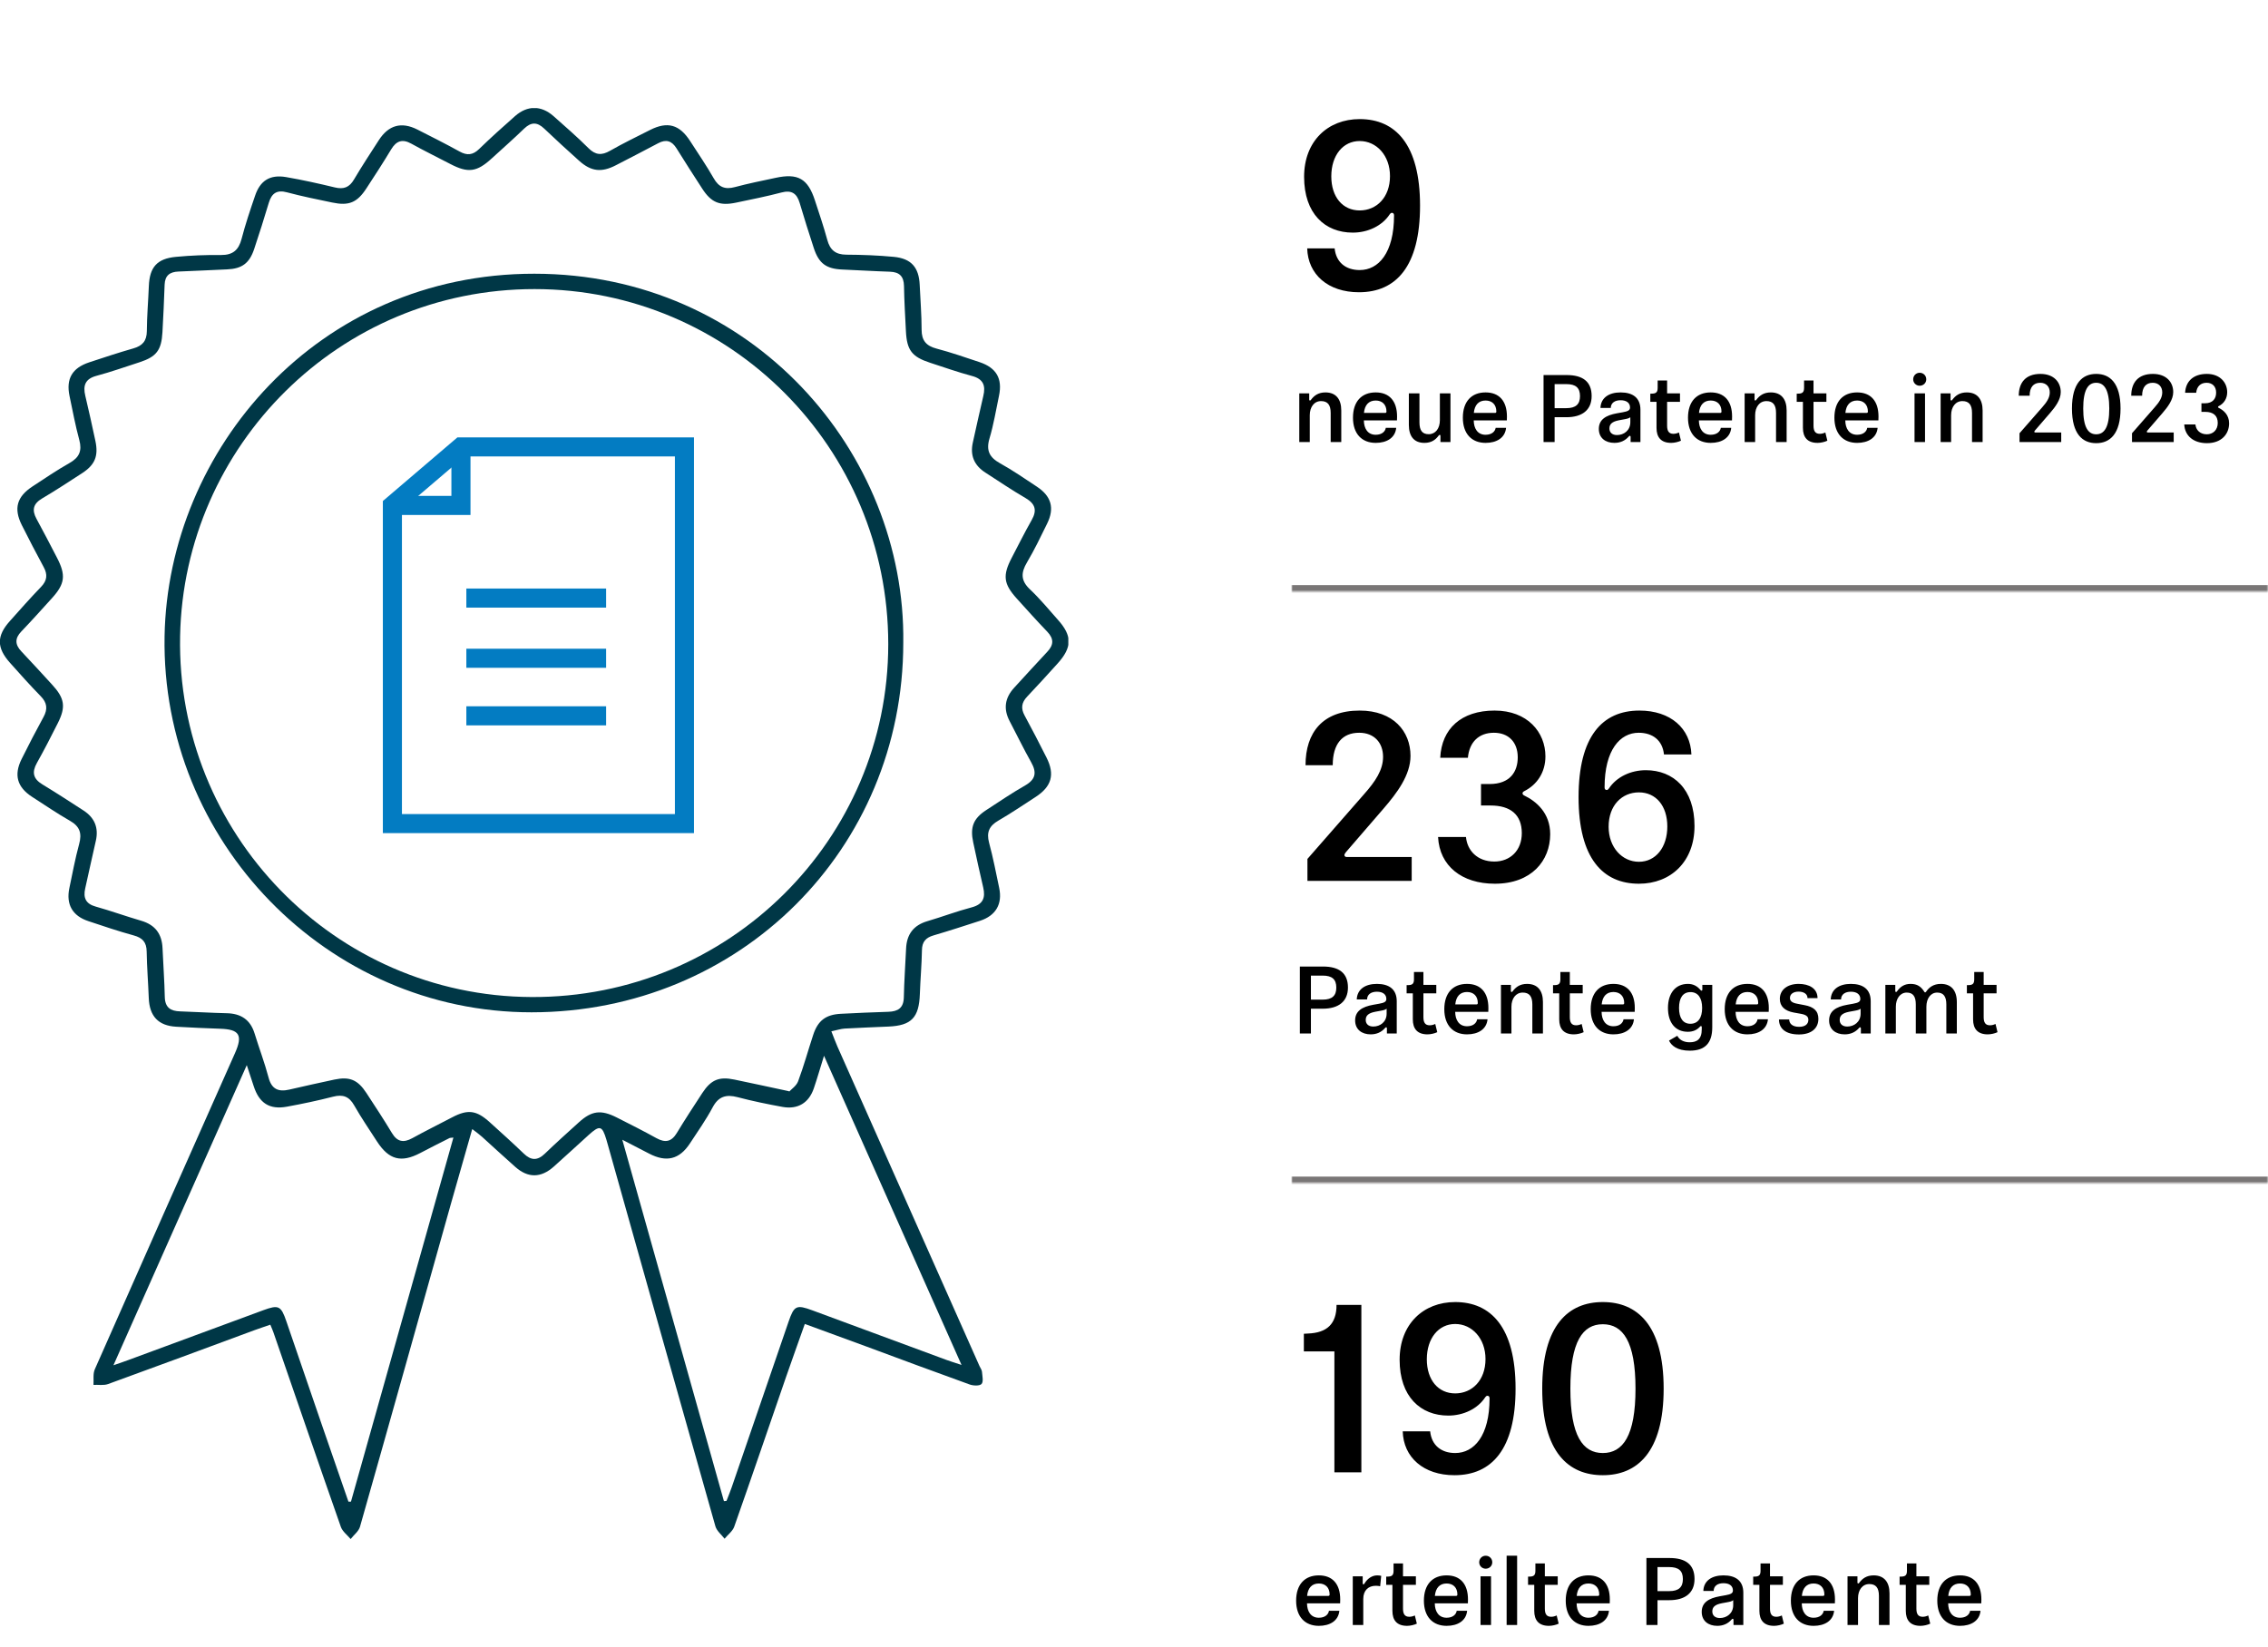
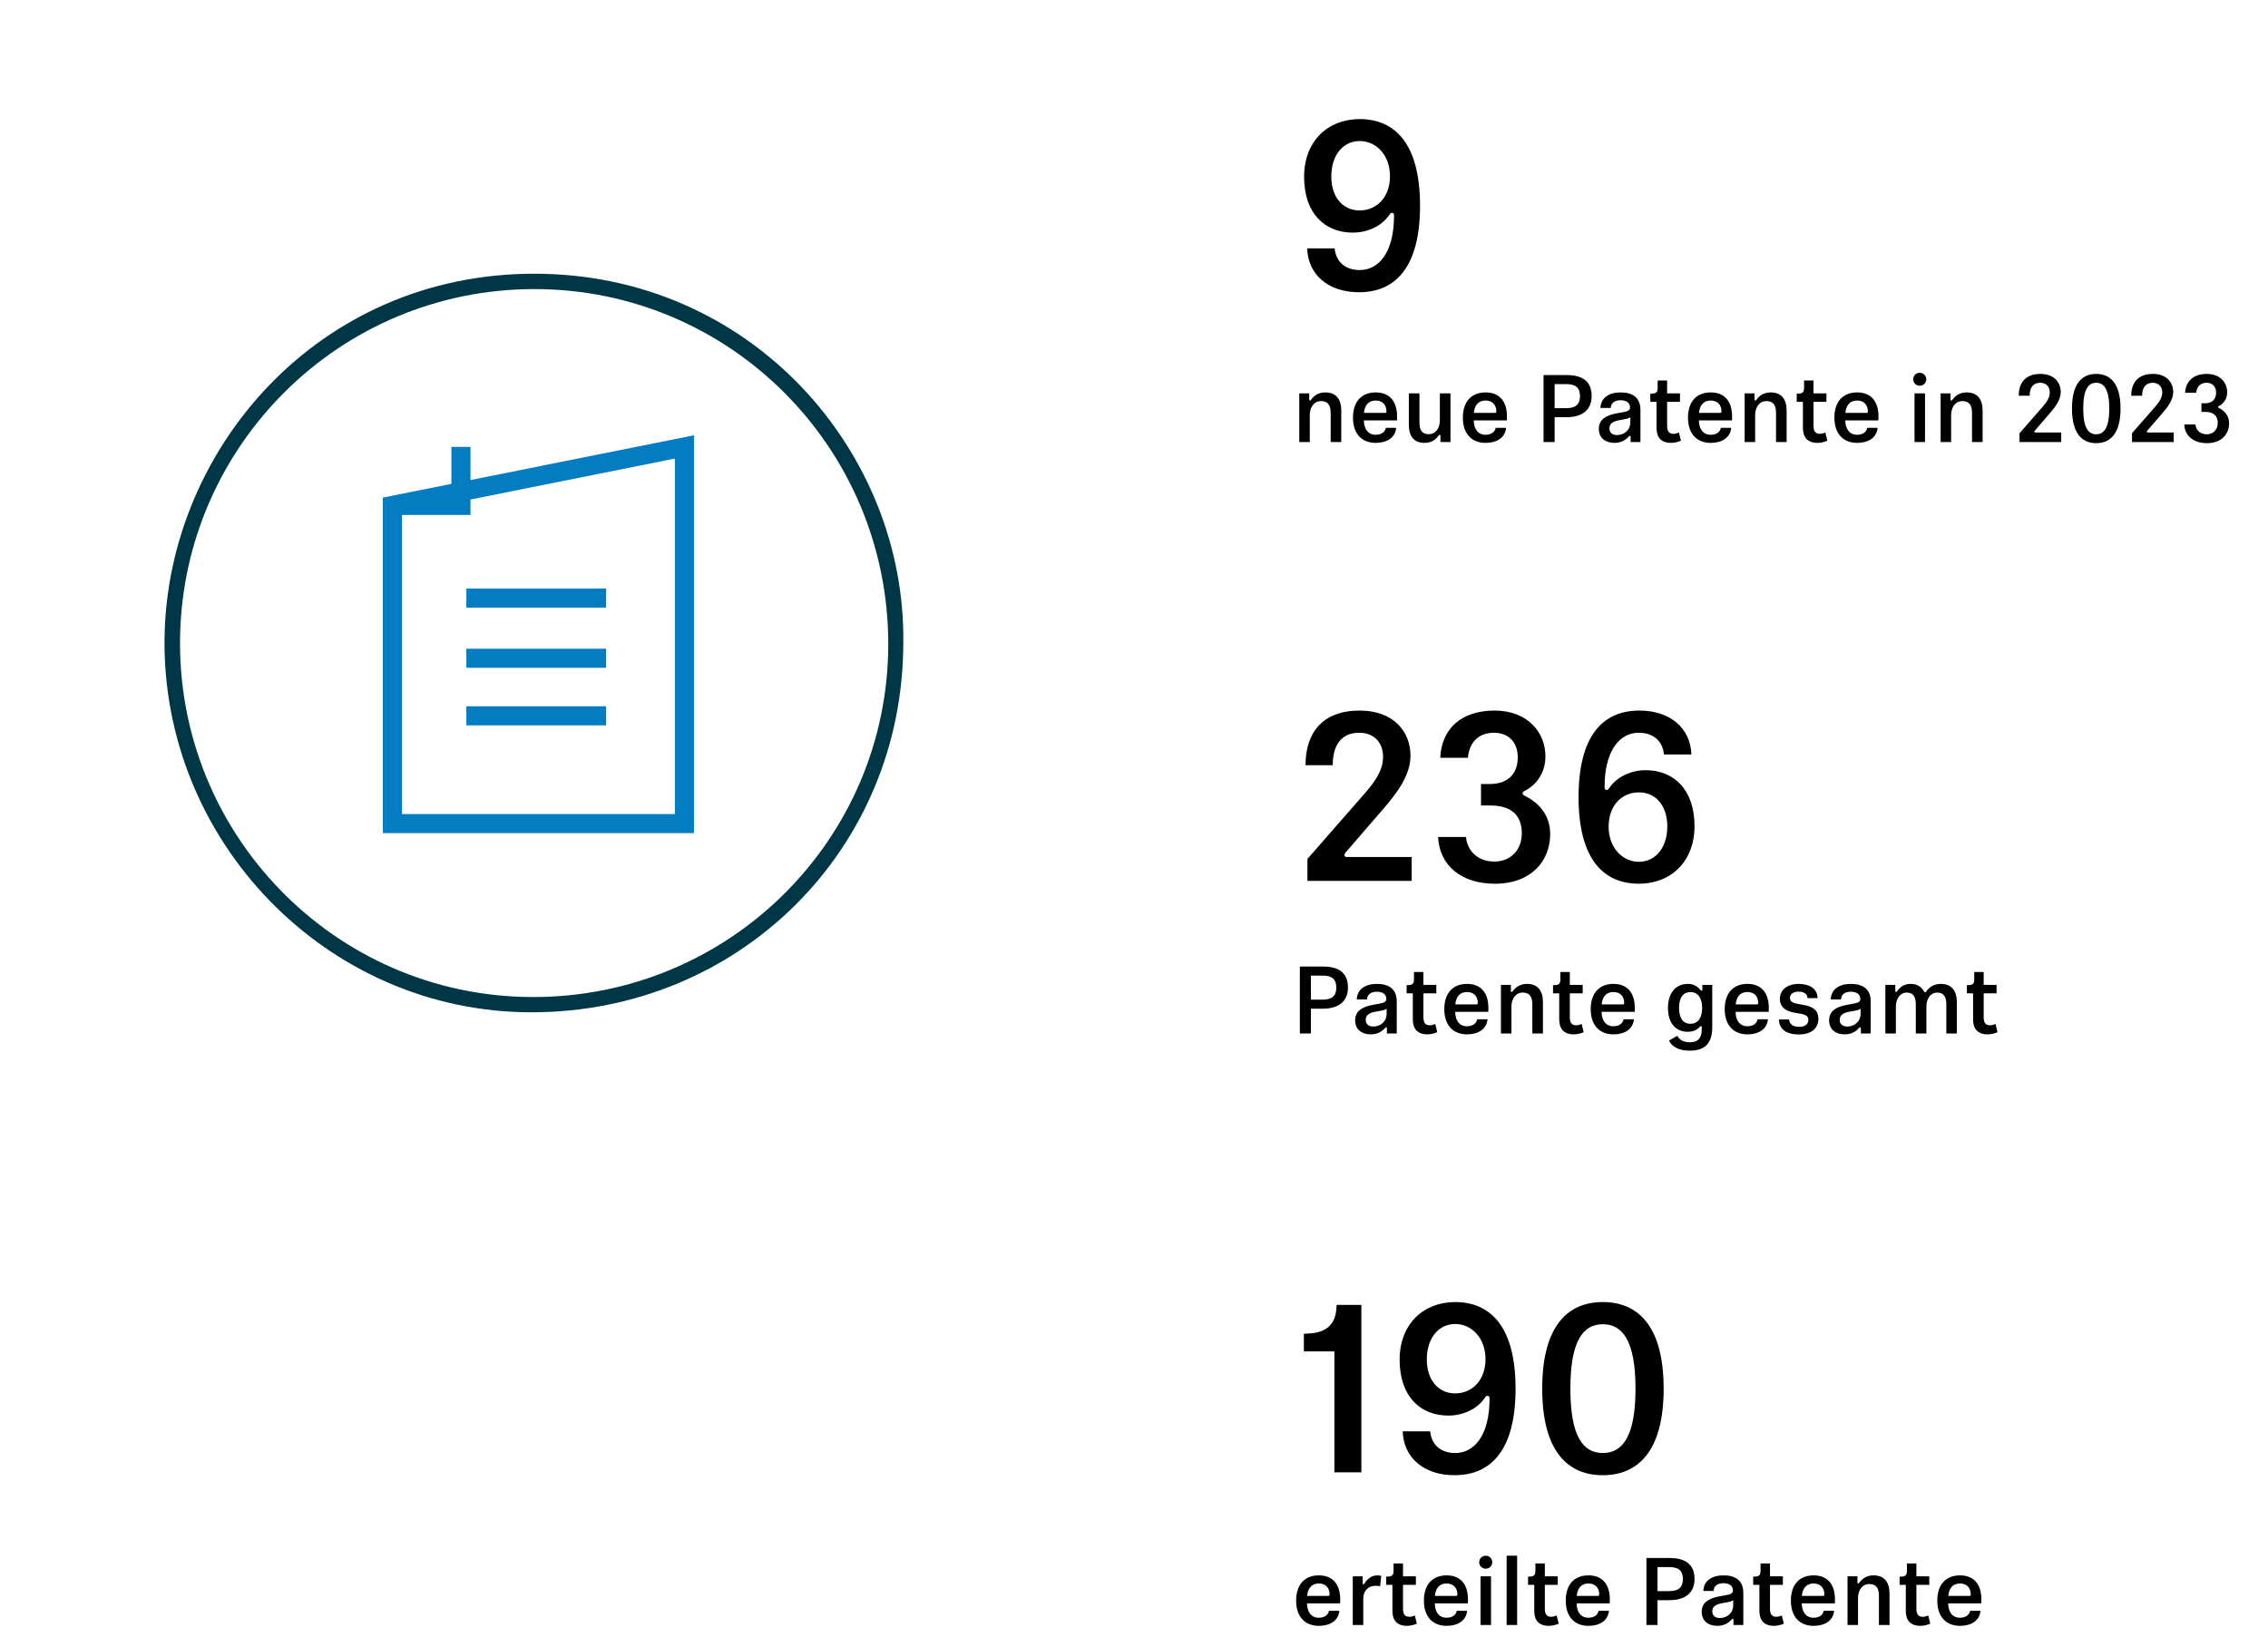
<svg xmlns="http://www.w3.org/2000/svg" width="713" height="518" viewBox="0 0 713 518" fill="none">
  <mask id="path-1-inside-1_25827_13704" fill="white">
    <path d="M406 0H713V186H406V0Z" />
  </mask>
-   <path d="M713 184H406V188H713V184Z" fill="#797676" mask="url(#path-1-inside-1_25827_13704)" />
  <path d="M438.25 67.75C438.25 67.225 438.025 66.925 437.575 66.925C437.275 66.925 437.05 67.15 436.9 67.375C434.5 71.05 430 73.15 425.275 73.15C416.575 73.15 409.975 67.225 409.975 55.6C409.975 44.425 417.4 37.45 427.45 37.45C438.625 37.45 446.425 45.325 446.425 64.675C446.425 83.725 438.925 91.9 427.225 91.9C417.475 91.9 411.175 86.275 410.95 78.1H419.575C420.025 82.525 423.1 84.925 427.45 84.925C433.375 84.925 438.25 79.525 438.25 67.75ZM418.525 55.45C418.525 61.975 422.125 66.175 427.45 66.175C432.7 66.175 436.975 62.125 436.975 55.375C436.975 48.85 432.7 44.35 427.45 44.35C422.2 44.35 418.525 48.85 418.525 55.45Z" fill="black" />
  <path d="M412.15 125.71C413.11 124.42 414.43 123.4 416.68 123.4C420.01 123.4 421.66 125.56 421.66 129.07V139H418.33V129.85C418.33 127.27 417.34 126.13 415.3 126.13C413.14 126.13 411.76 127.99 411.76 130.57V139H408.46V123.7H411.58V125.65C411.58 125.83 411.67 125.95 411.82 125.95C411.97 125.95 412.06 125.83 412.15 125.71ZM425.341 131.35C425.341 126.28 428.041 123.4 432.481 123.4C436.741 123.4 439.201 126.07 439.201 130.99C439.201 131.41 439.201 131.77 439.171 132.19H428.761C428.791 134.74 429.961 136.72 432.481 136.72C434.431 136.72 435.481 135.7 435.661 134.53H438.931C438.631 137.71 435.931 139.27 432.481 139.27C428.191 139.27 425.341 136.48 425.341 131.35ZM428.791 129.85H435.481C435.691 129.85 435.871 129.73 435.871 129.43C435.871 127.18 434.491 125.95 432.481 125.95C430.291 125.95 429.031 127.36 428.791 129.85ZM452.268 136.99C451.338 138.25 450.048 139.27 447.798 139.27C444.498 139.27 442.908 137.14 442.908 133.63V123.7H446.238V132.82C446.238 135.4 447.168 136.54 449.148 136.54C451.308 136.54 452.658 134.71 452.658 132.13V123.7H455.988V139H452.838V137.05C452.838 136.87 452.748 136.75 452.598 136.75C452.448 136.75 452.358 136.87 452.268 136.99ZM459.882 131.35C459.882 126.28 462.582 123.4 467.022 123.4C471.282 123.4 473.742 126.07 473.742 130.99C473.742 131.41 473.742 131.77 473.712 132.19H463.302C463.332 134.74 464.502 136.72 467.022 136.72C468.972 136.72 470.022 135.7 470.202 134.53H473.472C473.172 137.71 470.472 139.27 467.022 139.27C462.732 139.27 459.882 136.48 459.882 131.35ZM463.332 129.85H470.022C470.232 129.85 470.412 129.73 470.412 129.43C470.412 127.18 469.032 125.95 467.022 125.95C464.832 125.95 463.572 127.36 463.332 129.85ZM485.251 139V117.94H492.511C497.491 117.94 500.371 119.92 500.371 124.54C500.371 128.98 497.341 131.2 492.451 131.2H488.731V139H485.251ZM488.731 128.35H492.421C495.421 128.35 496.711 127.09 496.711 124.57C496.711 121.96 495.391 120.79 492.421 120.79H488.731V128.35ZM512.531 132.76V131.2C512.141 131.56 511.451 131.71 510.431 131.89L508.961 132.16C506.771 132.58 505.961 133.39 505.961 134.74C505.961 135.97 506.801 136.81 508.331 136.81C510.491 136.81 512.531 135.37 512.531 132.76ZM515.711 139H512.621V137.38C512.621 137.17 512.531 137.05 512.381 137.05C512.231 137.05 512.171 137.11 511.991 137.32C510.881 138.58 509.381 139.27 507.521 139.27C504.701 139.27 502.631 137.71 502.631 134.89C502.631 131.95 504.821 130.6 508.301 129.97L510.161 129.64C511.811 129.34 512.441 129.01 512.441 128.14C512.441 126.7 511.331 125.86 509.471 125.86C507.701 125.86 506.411 126.67 506.381 128.29H503.141C503.261 125.08 505.811 123.4 509.471 123.4C513.251 123.4 515.711 125.05 515.711 128.86V139ZM525.385 139.27C522.205 139.27 520.765 137.53 520.765 134.56V126.37H518.815V123.79H519.145C520.555 123.79 521.125 123.43 521.125 121.96V119.65H524.095V123.7H528.145V126.37H524.095V133.84C524.095 135.49 524.605 136.42 526.075 136.42C526.645 136.42 527.245 136.27 527.815 136L528.445 138.58C527.665 138.97 526.375 139.27 525.385 139.27ZM530.663 131.35C530.663 126.28 533.363 123.4 537.803 123.4C542.063 123.4 544.523 126.07 544.523 130.99C544.523 131.41 544.523 131.77 544.493 132.19H534.083C534.113 134.74 535.283 136.72 537.803 136.72C539.753 136.72 540.803 135.7 540.983 134.53H544.253C543.953 137.71 541.253 139.27 537.803 139.27C533.513 139.27 530.663 136.48 530.663 131.35ZM534.113 129.85H540.803C541.013 129.85 541.193 129.73 541.193 129.43C541.193 127.18 539.813 125.95 537.803 125.95C535.613 125.95 534.353 127.36 534.113 129.85ZM552.16 125.71C553.12 124.42 554.44 123.4 556.69 123.4C560.02 123.4 561.67 125.56 561.67 129.07V139H558.34V129.85C558.34 127.27 557.35 126.13 555.31 126.13C553.15 126.13 551.77 127.99 551.77 130.57V139H548.47V123.7H551.59V125.65C551.59 125.83 551.68 125.95 551.83 125.95C551.98 125.95 552.07 125.83 552.16 125.71ZM571.411 139.27C568.231 139.27 566.791 137.53 566.791 134.56V126.37H564.841V123.79H565.171C566.581 123.79 567.151 123.43 567.151 121.96V119.65H570.121V123.7H574.171V126.37H570.121V133.84C570.121 135.49 570.631 136.42 572.101 136.42C572.671 136.42 573.271 136.27 573.841 136L574.471 138.58C573.691 138.97 572.401 139.27 571.411 139.27ZM576.689 131.35C576.689 126.28 579.389 123.4 583.829 123.4C588.089 123.4 590.549 126.07 590.549 130.99C590.549 131.41 590.549 131.77 590.519 132.19H580.109C580.139 134.74 581.309 136.72 583.829 136.72C585.779 136.72 586.829 135.7 587.009 134.53H590.279C589.979 137.71 587.279 139.27 583.829 139.27C579.539 139.27 576.689 136.48 576.689 131.35ZM580.139 129.85H586.829C587.039 129.85 587.219 129.73 587.219 129.43C587.219 127.18 585.839 125.95 583.829 125.95C581.639 125.95 580.379 127.36 580.139 129.85ZM601.878 123.7H605.178V139H601.878V123.7ZM601.458 119.29C601.458 118.12 602.358 117.22 603.498 117.22C604.668 117.22 605.568 118.12 605.568 119.29C605.568 120.4 604.668 121.3 603.498 121.3C602.358 121.3 601.458 120.4 601.458 119.29ZM613.771 125.71C614.731 124.42 616.051 123.4 618.301 123.4C621.631 123.4 623.281 125.56 623.281 129.07V139H619.951V129.85C619.951 127.27 618.961 126.13 616.921 126.13C614.761 126.13 613.381 127.99 613.381 130.57V139H610.081V123.7H613.201V125.65C613.201 125.83 613.291 125.95 613.441 125.95C613.591 125.95 613.681 125.83 613.771 125.71ZM639.835 136H647.995V139H634.885V136.24L641.995 128.11C643.435 126.49 644.395 125.05 644.395 123.4C644.395 121.63 643.285 120.37 641.395 120.37C639.265 120.37 638.065 121.78 638.065 124.45H634.645C634.645 120.34 636.805 117.58 641.455 117.58C645.685 117.58 647.845 120.19 647.845 123.28C647.845 125.71 646.135 127.96 644.455 129.91L639.715 135.4C639.595 135.55 639.535 135.67 639.535 135.76C639.535 135.91 639.655 136 639.835 136ZM658.991 120.37C656.471 120.37 654.911 122.53 654.911 128.47C654.911 134.41 656.471 136.57 658.991 136.57C661.511 136.57 663.101 134.41 663.101 128.47C663.101 122.53 661.511 120.37 658.991 120.37ZM658.991 139.36C654.701 139.36 651.371 136.51 651.371 128.47C651.371 120.43 654.701 117.58 658.991 117.58C663.281 117.58 666.641 120.43 666.641 128.47C666.641 136.51 663.281 139.36 658.991 139.36ZM675.196 136H683.356V139H670.246V136.24L677.356 128.11C678.796 126.49 679.756 125.05 679.756 123.4C679.756 121.63 678.646 120.37 676.756 120.37C674.626 120.37 673.426 121.78 673.426 124.45H670.006C670.006 120.34 672.166 117.58 676.816 117.58C681.046 117.58 683.206 120.19 683.206 123.28C683.206 125.71 681.496 127.96 679.816 129.91L675.076 135.4C674.956 135.55 674.896 135.67 674.896 135.76C674.896 135.91 675.016 136 675.196 136ZM697.503 127.72C697.383 127.78 697.293 127.87 697.293 127.99C697.293 128.11 697.383 128.2 697.503 128.26C699.003 128.98 700.773 130.45 700.773 133.12C700.773 136.48 698.403 139.36 693.813 139.36C689.643 139.36 686.853 137.11 686.673 133.48H690.183C690.333 135.16 691.593 136.57 693.753 136.57C695.733 136.57 697.203 135.19 697.203 133C697.203 130.69 695.793 129.52 693.273 129.52H692.073V126.82H693.153C695.733 126.82 696.693 125.26 696.693 123.46C696.693 121.54 695.523 120.37 693.693 120.37C691.803 120.37 690.603 121.54 690.423 123.52H686.943C687.123 119.86 689.583 117.58 693.783 117.58C697.923 117.58 700.173 120.31 700.173 123.34C700.173 125.35 699.123 126.91 697.503 127.72Z" fill="black" />
  <mask id="path-5-inside-2_25827_13704" fill="white">
-     <path d="M406 186H713V372H406V186Z" />
-   </mask>
+     </mask>
  <path d="M713 370H406V374H713V370Z" fill="#797676" mask="url(#path-5-inside-2_25827_13704)" />
  <path d="M423.4 269.5H443.8V277H411.025V270.1L428.8 249.775C432.4 245.725 434.8 242.125 434.8 238C434.8 233.575 432.025 230.425 427.3 230.425C421.975 230.425 418.975 233.95 418.975 240.625H410.425C410.425 230.35 415.825 223.45 427.45 223.45C438.025 223.45 443.425 229.975 443.425 237.7C443.425 243.775 439.15 249.4 434.95 254.275L423.1 268C422.8 268.375 422.65 268.675 422.65 268.9C422.65 269.275 422.95 269.5 423.4 269.5ZM479.166 248.8C478.866 248.95 478.641 249.175 478.641 249.475C478.641 249.775 478.866 250 479.166 250.15C482.916 251.95 487.341 255.625 487.341 262.3C487.341 270.7 481.416 277.9 469.941 277.9C459.516 277.9 452.541 272.275 452.091 263.2H460.866C461.241 267.4 464.391 270.925 469.791 270.925C474.741 270.925 478.416 267.475 478.416 262C478.416 256.225 474.891 253.3 468.591 253.3H465.591V246.55H468.291C474.741 246.55 477.141 242.65 477.141 238.15C477.141 233.35 474.216 230.425 469.641 230.425C464.916 230.425 461.916 233.35 461.466 238.3H452.766C453.216 229.15 459.366 223.45 469.866 223.45C480.216 223.45 485.841 230.275 485.841 237.85C485.841 242.875 483.216 246.775 479.166 248.8ZM504.435 247.6C504.435 248.125 504.66 248.425 505.11 248.425C505.41 248.425 505.635 248.2 505.785 247.975C508.185 244.3 512.685 242.2 517.41 242.2C526.035 242.2 532.71 248.125 532.71 259.75C532.71 270.925 525.285 277.9 515.235 277.9C503.985 277.9 496.26 270.025 496.26 250.675C496.26 231.625 503.685 223.45 515.385 223.45C525.21 223.45 531.435 229.075 531.735 237.25H523.11C522.66 232.825 519.585 230.425 515.16 230.425C509.31 230.425 504.435 235.825 504.435 247.6ZM524.16 259.9C524.16 253.375 520.56 249.175 515.235 249.175C509.91 249.175 505.71 253.225 505.71 259.975C505.71 266.5 509.985 271 515.235 271C520.485 271 524.16 266.5 524.16 259.9Z" fill="black" />
  <path d="M408.64 325V303.94H415.9C420.88 303.94 423.76 305.92 423.76 310.54C423.76 314.98 420.73 317.2 415.84 317.2H412.12V325H408.64ZM412.12 314.35H415.81C418.81 314.35 420.1 313.09 420.1 310.57C420.1 307.96 418.78 306.79 415.81 306.79H412.12V314.35ZM435.92 318.76V317.2C435.53 317.56 434.84 317.71 433.82 317.89L432.35 318.16C430.16 318.58 429.35 319.39 429.35 320.74C429.35 321.97 430.19 322.81 431.72 322.81C433.88 322.81 435.92 321.37 435.92 318.76ZM439.1 325H436.01V323.38C436.01 323.17 435.92 323.05 435.77 323.05C435.62 323.05 435.56 323.11 435.38 323.32C434.27 324.58 432.77 325.27 430.91 325.27C428.09 325.27 426.02 323.71 426.02 320.89C426.02 317.95 428.21 316.6 431.69 315.97L433.55 315.64C435.2 315.34 435.83 315.01 435.83 314.14C435.83 312.7 434.72 311.86 432.86 311.86C431.09 311.86 429.8 312.67 429.77 314.29H426.53C426.65 311.08 429.2 309.4 432.86 309.4C436.64 309.4 439.1 311.05 439.1 314.86V325ZM448.774 325.27C445.594 325.27 444.154 323.53 444.154 320.56V312.37H442.204V309.79H442.534C443.944 309.79 444.514 309.43 444.514 307.96V305.65H447.484V309.7H451.534V312.37H447.484V319.84C447.484 321.49 447.994 322.42 449.464 322.42C450.034 322.42 450.634 322.27 451.204 322L451.834 324.58C451.054 324.97 449.764 325.27 448.774 325.27ZM454.052 317.35C454.052 312.28 456.752 309.4 461.192 309.4C465.452 309.4 467.912 312.07 467.912 316.99C467.912 317.41 467.912 317.77 467.882 318.19H457.472C457.502 320.74 458.672 322.72 461.192 322.72C463.142 322.72 464.192 321.7 464.372 320.53H467.642C467.342 323.71 464.642 325.27 461.192 325.27C456.902 325.27 454.052 322.48 454.052 317.35ZM457.502 315.85H464.192C464.402 315.85 464.582 315.73 464.582 315.43C464.582 313.18 463.202 311.95 461.192 311.95C459.002 311.95 457.742 313.36 457.502 315.85ZM475.548 311.71C476.508 310.42 477.828 309.4 480.078 309.4C483.408 309.4 485.058 311.56 485.058 315.07V325H481.728V315.85C481.728 313.27 480.738 312.13 478.698 312.13C476.538 312.13 475.158 313.99 475.158 316.57V325H471.858V309.7H474.978V311.65C474.978 311.83 475.068 311.95 475.218 311.95C475.368 311.95 475.458 311.83 475.548 311.71ZM494.8 325.27C491.62 325.27 490.18 323.53 490.18 320.56V312.37H488.23V309.79H488.56C489.97 309.79 490.54 309.43 490.54 307.96V305.65H493.51V309.7H497.56V312.37H493.51V319.84C493.51 321.49 494.02 322.42 495.49 322.42C496.06 322.42 496.66 322.27 497.23 322L497.86 324.58C497.08 324.97 495.79 325.27 494.8 325.27ZM500.077 317.35C500.077 312.28 502.777 309.4 507.217 309.4C511.477 309.4 513.937 312.07 513.937 316.99C513.937 317.41 513.937 317.77 513.907 318.19H503.497C503.527 320.74 504.697 322.72 507.217 322.72C509.167 322.72 510.217 321.7 510.397 320.53H513.667C513.367 323.71 510.667 325.27 507.217 325.27C502.927 325.27 500.077 322.48 500.077 317.35ZM503.527 315.85H510.217C510.427 315.85 510.607 315.73 510.607 315.43C510.607 313.18 509.227 311.95 507.217 311.95C505.027 311.95 503.767 313.36 503.527 315.85ZM535.107 316.96C535.107 313.87 533.847 311.98 531.447 311.98C529.017 311.98 527.847 313.87 527.847 316.96C527.847 320.05 529.017 321.94 531.417 321.94C533.847 321.94 535.107 320.05 535.107 316.96ZM534.357 322.93C533.397 323.95 532.167 324.46 530.607 324.46C526.737 324.46 524.367 321.67 524.367 316.96C524.367 312.37 526.707 309.4 530.637 309.4C532.347 309.4 533.577 310.12 534.567 311.29C534.687 311.44 534.807 311.53 534.927 311.53C535.077 311.53 535.167 311.41 535.167 311.23V309.7H538.287V323.05C538.287 328.09 535.947 330.4 531.207 330.4C527.217 330.4 525.387 328.75 524.697 327.22L527.307 325.72C527.907 326.95 529.287 327.76 531.177 327.76C533.457 327.76 534.987 326.8 534.987 323.71V322.96C534.987 322.75 534.867 322.66 534.747 322.66C534.627 322.66 534.537 322.72 534.357 322.93ZM542.206 317.35C542.206 312.28 544.906 309.4 549.346 309.4C553.606 309.4 556.066 312.07 556.066 316.99C556.066 317.41 556.066 317.77 556.036 318.19H545.626C545.656 320.74 546.826 322.72 549.346 322.72C551.296 322.72 552.346 321.7 552.526 320.53H555.796C555.496 323.71 552.796 325.27 549.346 325.27C545.056 325.27 542.206 322.48 542.206 317.35ZM545.656 315.85H552.346C552.556 315.85 552.736 315.73 552.736 315.43C552.736 313.18 551.356 311.95 549.346 311.95C547.156 311.95 545.896 313.36 545.656 315.85ZM565.443 309.4C568.713 309.4 571.383 310.81 571.383 313.87H568.233C568.233 312.55 567.033 311.83 565.413 311.83C563.823 311.83 562.713 312.58 562.713 313.81C562.713 314.74 563.313 315.34 564.993 315.64L567.333 316.09C570.063 316.6 571.653 317.8 571.653 320.38C571.653 323.38 569.433 325.3 565.533 325.3C561.393 325.3 559.263 323.47 559.263 320.59H562.473C562.503 321.88 563.463 322.9 565.593 322.9C567.513 322.9 568.503 322.03 568.503 320.71C568.503 319.63 567.783 319.12 566.223 318.82L563.883 318.4C561.123 317.89 559.533 316.48 559.533 314.11C559.533 311.23 561.963 309.4 565.443 309.4ZM584.924 318.76V317.2C584.534 317.56 583.844 317.71 582.824 317.89L581.354 318.16C579.164 318.58 578.354 319.39 578.354 320.74C578.354 321.97 579.194 322.81 580.724 322.81C582.884 322.81 584.924 321.37 584.924 318.76ZM588.104 325H585.014V323.38C585.014 323.17 584.924 323.05 584.774 323.05C584.624 323.05 584.564 323.11 584.384 323.32C583.274 324.58 581.774 325.27 579.914 325.27C577.094 325.27 575.024 323.71 575.024 320.89C575.024 317.95 577.214 316.6 580.694 315.97L582.554 315.64C584.204 315.34 584.834 315.01 584.834 314.14C584.834 312.7 583.724 311.86 581.864 311.86C580.094 311.86 578.804 312.67 578.774 314.29H575.534C575.654 311.08 578.204 309.4 581.864 309.4C585.644 309.4 588.104 311.05 588.104 314.86V325ZM595.828 309.7V311.65C595.828 311.83 595.918 311.95 596.068 311.95C596.218 311.95 596.308 311.83 596.398 311.71C597.358 310.36 598.618 309.4 600.628 309.4C602.698 309.4 603.928 310.21 604.978 311.92C605.038 312.01 605.098 312.07 605.218 312.07C605.338 312.07 605.428 311.98 605.488 311.89C606.448 310.48 607.828 309.4 610.168 309.4C613.348 309.4 615.178 311.38 615.178 315.13V325H611.878V315.85C611.878 313.36 610.978 312.13 608.998 312.13C606.928 312.13 605.608 314.02 605.608 316.57V325H602.278V315.85C602.278 313.36 601.408 312.13 599.428 312.13C597.358 312.13 596.008 314.02 596.008 316.57V325H592.708V309.7H595.828ZM624.907 325.27C621.727 325.27 620.287 323.53 620.287 320.56V312.37H618.337V309.79H618.667C620.077 309.79 620.647 309.43 620.647 307.96V305.65H623.617V309.7H627.667V312.37H623.617V319.84C623.617 321.49 624.127 322.42 625.597 322.42C626.167 322.42 626.767 322.27 627.337 322L627.967 324.58C627.187 324.97 625.897 325.27 624.907 325.27Z" fill="black" />
  <path d="M427.975 463H419.5V424.975H409.9V419.425C409.975 419.425 411.1 419.35 411.175 419.35C417.175 419.125 420.175 416.35 420.175 410.35H427.975V463ZM468.279 439.75C468.279 439.225 468.054 438.925 467.604 438.925C467.304 438.925 467.079 439.15 466.929 439.375C464.529 443.05 460.029 445.15 455.304 445.15C446.604 445.15 440.004 439.225 440.004 427.6C440.004 416.425 447.429 409.45 457.479 409.45C468.654 409.45 476.454 417.325 476.454 436.675C476.454 455.725 468.954 463.9 457.254 463.9C447.504 463.9 441.204 458.275 440.979 450.1H449.604C450.054 454.525 453.129 456.925 457.479 456.925C463.404 456.925 468.279 451.525 468.279 439.75ZM448.554 427.45C448.554 433.975 452.154 438.175 457.479 438.175C462.729 438.175 467.004 434.125 467.004 427.375C467.004 420.85 462.729 416.35 457.479 416.35C452.229 416.35 448.554 420.85 448.554 427.45ZM503.884 416.425C497.584 416.425 493.684 421.825 493.684 436.675C493.684 451.525 497.584 456.925 503.884 456.925C510.184 456.925 514.159 451.525 514.159 436.675C514.159 421.825 510.184 416.425 503.884 416.425ZM503.884 463.9C493.159 463.9 484.834 456.775 484.834 436.675C484.834 416.575 493.159 409.45 503.884 409.45C514.609 409.45 523.009 416.575 523.009 436.675C523.009 456.775 514.609 463.9 503.884 463.9Z" fill="black" />
  <path d="M407.47 503.35C407.47 498.28 410.17 495.4 414.61 495.4C418.87 495.4 421.33 498.07 421.33 502.99C421.33 503.41 421.33 503.77 421.3 504.19H410.89C410.92 506.74 412.09 508.72 414.61 508.72C416.56 508.72 417.61 507.7 417.79 506.53H421.06C420.76 509.71 418.06 511.27 414.61 511.27C410.32 511.27 407.47 508.48 407.47 503.35ZM410.92 501.85H417.61C417.82 501.85 418 501.73 418 501.43C418 499.18 416.62 497.95 414.61 497.95C412.42 497.95 411.16 499.36 410.92 501.85ZM428.966 497.95C429.896 496.36 431.396 495.4 432.956 495.4C433.406 495.4 433.886 495.46 434.216 495.55L433.886 498.82C433.556 498.73 432.986 498.67 432.506 498.67C430.226 498.67 428.576 500.08 428.576 502.81V511H425.276V495.7H428.396V497.92C428.396 498.1 428.486 498.22 428.636 498.22C428.786 498.22 428.846 498.13 428.966 497.95ZM442.358 511.27C439.178 511.27 437.738 509.53 437.738 506.56V498.37H435.788V495.79H436.118C437.528 495.79 438.098 495.43 438.098 493.96V491.65H441.068V495.7H445.118V498.37H441.068V505.84C441.068 507.49 441.578 508.42 443.048 508.42C443.618 508.42 444.218 508.27 444.788 508L445.418 510.58C444.638 510.97 443.348 511.27 442.358 511.27ZM447.636 503.35C447.636 498.28 450.336 495.4 454.776 495.4C459.036 495.4 461.496 498.07 461.496 502.99C461.496 503.41 461.496 503.77 461.466 504.19H451.056C451.086 506.74 452.256 508.72 454.776 508.72C456.726 508.72 457.776 507.7 457.956 506.53H461.226C460.926 509.71 458.226 511.27 454.776 511.27C450.486 511.27 447.636 508.48 447.636 503.35ZM451.086 501.85H457.776C457.986 501.85 458.166 501.73 458.166 501.43C458.166 499.18 456.786 497.95 454.776 497.95C452.586 497.95 451.326 499.36 451.086 501.85ZM465.442 495.7H468.742V511H465.442V495.7ZM465.022 491.29C465.022 490.12 465.922 489.22 467.062 489.22C468.232 489.22 469.132 490.12 469.132 491.29C469.132 492.4 468.232 493.3 467.062 493.3C465.922 493.3 465.022 492.4 465.022 491.29ZM473.646 489.22H476.946V511H473.646V489.22ZM486.948 511.27C483.768 511.27 482.328 509.53 482.328 506.56V498.37H480.378V495.79H480.708C482.118 495.79 482.688 495.43 482.688 493.96V491.65H485.658V495.7H489.708V498.37H485.658V505.84C485.658 507.49 486.168 508.42 487.638 508.42C488.208 508.42 488.808 508.27 489.378 508L490.008 510.58C489.228 510.97 487.938 511.27 486.948 511.27ZM492.226 503.35C492.226 498.28 494.926 495.4 499.366 495.4C503.626 495.4 506.086 498.07 506.086 502.99C506.086 503.41 506.086 503.77 506.056 504.19H495.646C495.676 506.74 496.846 508.72 499.366 508.72C501.316 508.72 502.366 507.7 502.546 506.53H505.816C505.516 509.71 502.816 511.27 499.366 511.27C495.076 511.27 492.226 508.48 492.226 503.35ZM495.676 501.85H502.366C502.576 501.85 502.756 501.73 502.756 501.43C502.756 499.18 501.376 497.95 499.366 497.95C497.176 497.95 495.916 499.36 495.676 501.85ZM517.595 511V489.94H524.855C529.835 489.94 532.715 491.92 532.715 496.54C532.715 500.98 529.685 503.2 524.795 503.2H521.075V511H517.595ZM521.075 500.35H524.765C527.765 500.35 529.055 499.09 529.055 496.57C529.055 493.96 527.735 492.79 524.765 492.79H521.075V500.35ZM544.875 504.76V503.2C544.485 503.56 543.795 503.71 542.775 503.89L541.305 504.16C539.115 504.58 538.305 505.39 538.305 506.74C538.305 507.97 539.145 508.81 540.675 508.81C542.835 508.81 544.875 507.37 544.875 504.76ZM548.055 511H544.965V509.38C544.965 509.17 544.875 509.05 544.725 509.05C544.575 509.05 544.515 509.11 544.335 509.32C543.225 510.58 541.725 511.27 539.865 511.27C537.045 511.27 534.975 509.71 534.975 506.89C534.975 503.95 537.165 502.6 540.645 501.97L542.505 501.64C544.155 501.34 544.785 501.01 544.785 500.14C544.785 498.7 543.675 497.86 541.815 497.86C540.045 497.86 538.755 498.67 538.725 500.29H535.485C535.605 497.08 538.155 495.4 541.815 495.4C545.595 495.4 548.055 497.05 548.055 500.86V511ZM557.729 511.27C554.549 511.27 553.109 509.53 553.109 506.56V498.37H551.159V495.79H551.489C552.899 495.79 553.469 495.43 553.469 493.96V491.65H556.439V495.7H560.489V498.37H556.439V505.84C556.439 507.49 556.949 508.42 558.419 508.42C558.989 508.42 559.589 508.27 560.159 508L560.789 510.58C560.009 510.97 558.719 511.27 557.729 511.27ZM563.007 503.35C563.007 498.28 565.707 495.4 570.147 495.4C574.407 495.4 576.867 498.07 576.867 502.99C576.867 503.41 576.867 503.77 576.837 504.19H566.427C566.457 506.74 567.627 508.72 570.147 508.72C572.097 508.72 573.147 507.7 573.327 506.53H576.597C576.297 509.71 573.597 511.27 570.147 511.27C565.857 511.27 563.007 508.48 563.007 503.35ZM566.457 501.85H573.147C573.357 501.85 573.537 501.73 573.537 501.43C573.537 499.18 572.157 497.95 570.147 497.95C567.957 497.95 566.697 499.36 566.457 501.85ZM584.504 497.71C585.464 496.42 586.784 495.4 589.034 495.4C592.364 495.4 594.014 497.56 594.014 501.07V511H590.684V501.85C590.684 499.27 589.694 498.13 587.654 498.13C585.494 498.13 584.114 499.99 584.114 502.57V511H580.814V495.7H583.934V497.65C583.934 497.83 584.024 497.95 584.174 497.95C584.324 497.95 584.414 497.83 584.504 497.71ZM603.755 511.27C600.575 511.27 599.135 509.53 599.135 506.56V498.37H597.185V495.79H597.515C598.925 495.79 599.495 495.43 599.495 493.96V491.65H602.465V495.7H606.515V498.37H602.465V505.84C602.465 507.49 602.975 508.42 604.445 508.42C605.015 508.42 605.615 508.27 606.185 508L606.815 510.58C606.035 510.97 604.745 511.27 603.755 511.27ZM609.033 503.35C609.033 498.28 611.733 495.4 616.173 495.4C620.433 495.4 622.893 498.07 622.893 502.99C622.893 503.41 622.893 503.77 622.863 504.19H612.453C612.483 506.74 613.653 508.72 616.173 508.72C618.123 508.72 619.173 507.7 619.353 506.53H622.623C622.323 509.71 619.623 511.27 616.173 511.27C611.883 511.27 609.033 508.48 609.033 503.35ZM612.483 501.85H619.173C619.383 501.85 619.563 501.73 619.563 501.43C619.563 499.18 618.183 497.95 616.173 497.95C613.983 497.95 612.723 499.36 612.483 501.85Z" fill="black" />
  <g clip-path="url(#clip0_25827_13704)">
-     <path d="M148.419 355.18C146.109 363.264 143.931 370.823 141.805 378.382C132.277 412.293 122.802 446.204 113.17 480.115C112.75 481.558 111.227 482.687 110.23 483.973C109.18 482.713 107.684 481.611 107.159 480.167C100.02 459.826 93.012 439.406 85.978 419.038C85.742 418.33 85.427 417.647 84.981 416.571C83.249 417.175 81.595 417.7 79.968 418.304C64.639 423.973 49.338 429.668 33.983 435.233C32.592 435.731 30.913 435.416 29.39 435.495C29.495 433.842 29.18 432.004 29.81 430.587C44.43 397.411 59.18 364.288 73.878 331.164C76.398 325.495 75.269 323.684 69.18 323.5C64.587 323.343 59.994 323.133 55.401 322.87C49.758 322.555 46.975 319.563 46.766 313.789C46.582 308.933 46.188 304.104 46.109 299.248C46.083 296.309 44.823 294.918 42.041 294.157C37.238 292.844 32.514 291.243 27.789 289.668C22.776 288.015 20.729 284.419 21.805 279.275C22.776 274.655 23.642 269.983 24.876 265.443C25.794 262.083 25.138 259.905 22.015 258.12C17.92 255.784 14.01 253.107 10.02 250.535C5.401 247.516 4.298 243.71 6.792 238.697C8.996 234.235 11.306 229.826 13.695 225.443C15.059 222.949 14.797 220.954 12.776 218.907C9.469 215.521 6.319 212.004 3.17 208.461C-1.082 203.71 -1.108 200.01 3.091 195.311C6.319 191.689 9.548 188.041 12.907 184.55C14.823 182.582 15.007 180.666 13.747 178.356C11.385 173.973 9.075 169.563 6.844 165.101C4.246 159.878 5.296 156.204 10.204 152.975C14.036 150.456 17.868 147.857 21.857 145.6C24.928 143.868 25.847 141.768 24.928 138.356C23.695 133.815 22.828 129.143 21.857 124.524C20.729 119.117 22.671 115.731 28.025 113.947C32.618 112.424 37.238 110.902 41.91 109.563C44.771 108.75 46.136 107.227 46.162 104.13C46.188 99.406 46.608 94.681 46.792 89.957C47.028 84.025 49.364 81.322 55.322 80.771C60.02 80.325 64.771 80.141 69.495 80.193C73.222 80.219 75.033 78.618 75.952 75.101C77.133 70.534 78.655 66.046 80.178 61.584C81.779 56.781 84.876 54.839 89.889 55.679C95.033 56.571 100.151 57.7 105.243 58.933C108.052 59.616 109.836 58.933 111.306 56.414C113.773 52.24 116.451 48.172 119.075 44.104C122.146 39.327 126.188 38.199 131.227 40.745C135.663 43.002 140.125 45.233 144.482 47.647C146.844 48.96 148.655 48.776 150.624 46.86C154.298 43.29 158.104 39.878 161.936 36.492C165.794 33.107 170.125 33.107 173.983 36.492C177.71 39.8 181.49 43.08 185.007 46.597C187.212 48.802 189.18 48.907 191.779 47.411C195.873 45.075 200.151 43.002 204.351 40.876C209.863 38.093 213.616 39.143 217.002 44.419C219.495 48.277 222.094 52.083 224.377 56.072C225.978 58.881 227.947 59.668 231.044 58.828C235.217 57.7 239.495 56.86 243.747 55.941C250.834 54.393 253.957 56.151 256.188 63.002C257.527 67.122 258.944 71.243 260.073 75.416C260.939 78.618 262.671 80.062 266.057 80.088C271.044 80.115 276.031 80.298 280.991 80.771C286.477 81.296 288.865 84.078 289.128 89.537C289.338 94.261 289.731 98.986 289.731 103.71C289.731 107.096 291.201 108.776 294.403 109.616C298.97 110.823 303.432 112.372 307.92 113.868C313.248 115.653 315.191 119.038 314.062 124.445C313.117 128.933 312.382 133.5 311.07 137.884C309.941 141.663 311.07 143.842 314.377 145.679C318.393 147.91 322.199 150.534 326.031 153.08C330.519 156.073 331.569 159.8 329.206 164.629C327.185 168.75 325.191 172.923 322.855 176.86C320.939 180.088 320.86 182.555 323.773 185.311C326.923 188.277 329.705 191.663 332.592 194.918C337.107 199.957 337.08 203.553 332.487 208.645C329.311 212.162 326.136 215.653 322.881 219.091C321.149 220.928 320.886 222.739 322.094 224.97C324.456 229.353 326.766 233.763 328.996 238.225C331.7 243.579 330.598 247.359 325.532 250.639C321.674 253.133 317.868 255.731 313.878 258.041C310.965 259.721 310.073 261.742 310.939 264.996C312.199 269.668 313.117 274.445 314.115 279.196C315.191 284.288 313.065 287.936 308.078 289.563C303.222 291.138 298.367 292.713 293.458 294.157C291.044 294.865 289.863 296.178 289.836 298.802C289.758 303.395 289.338 307.989 289.18 312.582C288.918 319.983 286.556 322.503 279.311 322.818C274.718 323.028 270.125 323.185 265.532 323.448C264.298 323.527 263.117 323.947 261.359 324.314C262.094 326.178 262.645 327.674 263.275 329.117C278.157 362.634 293.038 396.125 307.947 429.616C308.209 430.193 308.655 430.771 308.708 431.374C308.813 432.687 309.233 434.471 308.577 435.206C307.973 435.863 305.978 435.784 304.823 435.364C294.01 431.479 283.248 427.464 272.487 423.474C266.162 421.138 259.81 418.828 253.012 416.335C250.991 422.083 248.996 427.542 247.107 433.028C241.7 448.697 236.346 464.419 230.834 480.062C230.335 481.506 228.813 482.608 227.789 483.868C226.792 482.582 225.322 481.427 224.902 479.957C213.59 440.062 202.382 400.115 191.149 360.193C190.965 359.59 190.808 358.96 190.624 358.356C189.311 353.973 188.55 353.763 185.112 356.86C181.411 360.193 177.763 363.605 174.036 366.912C170.02 370.456 166.004 370.482 162.041 366.991C158.498 363.868 155.033 360.639 151.516 357.464C150.703 356.729 149.81 356.099 148.498 355.075L148.419 355.18ZM248.052 343.317C248.787 342.503 250.388 341.453 250.912 340.01C252.697 335.233 254.036 330.325 255.637 325.469C257.107 320.954 259.6 319.038 264.351 318.802C269.338 318.54 274.298 318.33 279.285 318.172C282.304 318.067 284.062 316.991 284.141 313.632C284.246 308.513 284.613 303.422 284.849 298.33C285.033 293.842 287.159 290.954 291.569 289.668C296.214 288.304 300.755 286.571 305.453 285.338C308.996 284.393 309.863 282.398 309.101 279.091C307.973 274.367 306.975 269.616 305.952 264.891C304.928 260.115 305.978 257.411 310.02 254.76C314.088 252.109 318.104 249.38 322.33 246.965C325.637 245.049 325.952 242.87 324.167 239.695C321.779 235.469 319.679 231.086 317.422 226.807C315.374 222.923 315.899 219.458 318.839 216.256C322.304 212.503 325.716 208.697 329.233 204.97C331.28 202.818 331.359 200.876 329.233 198.645C325.952 195.233 322.802 191.716 319.626 188.199C315.479 183.605 315.164 180.954 318.052 175.416C320.125 171.453 322.12 167.437 324.325 163.553C326.083 160.456 325.479 158.435 322.409 156.624C318.104 154.13 313.983 151.322 309.784 148.618C306.267 146.361 304.902 143.212 305.847 139.091C306.949 134.235 307.973 129.353 309.128 124.524C309.915 121.243 309.128 119.17 305.558 118.225C301.122 117.044 296.792 115.495 292.409 114.078C286.687 112.214 285.086 110.141 284.797 104.13C284.561 99.406 284.272 94.681 284.193 89.957C284.141 86.912 282.776 85.548 279.784 85.443C274.797 85.285 269.836 84.97 264.85 84.76C259.784 84.55 257.448 82.897 255.847 78.041C254.298 73.317 252.802 68.566 251.385 63.789C250.493 60.797 248.839 59.695 245.663 60.535C240.991 61.768 236.214 62.713 231.464 63.71C226.241 64.813 223.59 63.71 220.729 59.275C218.025 55.101 215.322 50.902 212.697 46.676C211.201 44.261 209.39 43.71 206.897 45.049C202.487 47.385 198.078 49.668 193.642 51.952C189.101 54.314 185.847 53.947 182.067 50.561C178.367 47.227 174.666 43.868 171.07 40.429C168.865 38.33 166.975 38.356 164.797 40.429C161.49 43.632 158.025 46.676 154.64 49.773C149.915 54.13 147.159 54.498 141.542 51.558C137.474 49.432 133.327 47.411 129.311 45.18C126.477 43.605 124.587 44.288 122.96 46.991C120.466 51.138 117.815 55.233 115.164 59.275C112.251 63.737 109.653 64.787 104.43 63.684C99.679 62.687 94.928 61.742 90.23 60.482C87.028 59.616 85.401 60.797 84.508 63.763C83.038 68.645 81.516 73.527 79.889 78.356C78.393 82.818 76.031 84.498 71.437 84.708C66.346 84.918 61.227 85.206 56.136 85.39C53.406 85.495 51.857 86.597 51.752 89.537C51.595 94.524 51.332 99.485 51.07 104.471C50.755 110.141 49.18 112.188 43.852 113.92C39.364 115.364 34.902 116.965 30.361 118.172C26.792 119.117 26.031 121.217 26.818 124.472C27.947 129.196 28.97 133.92 29.994 138.671C30.991 143.395 29.863 146.151 25.847 148.776C21.674 151.479 17.5 154.235 13.222 156.755C10.44 158.409 9.968 160.377 11.464 163.133C13.668 167.175 15.768 171.243 17.894 175.338C20.781 180.876 20.44 183.579 16.319 188.12C13.143 191.611 9.994 195.154 6.713 198.566C4.587 200.771 4.718 202.739 6.739 204.865C9.994 208.304 13.17 211.794 16.372 215.285C20.335 219.59 20.755 222.267 18.183 227.385C16.057 231.611 13.905 235.81 11.595 239.931C9.968 242.844 10.414 244.891 13.301 246.65C17.658 249.301 21.962 252.083 26.241 254.865C29.731 257.122 31.07 260.298 30.125 264.419C28.97 269.38 27.92 274.393 26.792 279.353C26.109 282.319 26.949 284.235 30.125 285.101C34.902 286.44 39.6 288.146 44.377 289.537C48.786 290.823 50.913 293.684 51.096 298.199C51.306 303.29 51.7 308.409 51.805 313.5C51.884 316.86 53.642 317.962 56.66 318.041C61.516 318.199 66.346 318.514 71.201 318.618C75.716 318.697 78.708 320.639 80.046 325.023C81.464 329.642 83.196 334.183 84.43 338.855C85.401 342.556 87.579 343.422 90.965 342.634C95.689 341.558 100.388 340.482 105.138 339.485C109.915 338.487 112.461 339.537 115.191 343.71C117.92 347.884 120.65 352.031 123.222 356.309C124.902 359.117 126.897 359.406 129.626 357.91C133.747 355.626 137.999 353.553 142.172 351.348C147.08 348.776 149.784 349.117 153.957 352.897C157.553 356.151 161.175 359.406 164.666 362.765C166.949 364.97 168.97 365.023 171.28 362.792C174.771 359.432 178.393 356.178 181.989 352.923C186.004 349.275 188.918 348.907 193.826 351.374C198.025 353.5 202.251 355.626 206.372 357.91C209.128 359.432 211.096 359.065 212.776 356.283C215.348 352.031 218.078 347.857 220.807 343.684C223.537 339.537 226.057 338.487 230.86 339.485C236.214 340.587 241.569 341.768 248.078 343.159L248.052 343.317ZM227.579 472.057L228.393 471.978C228.944 470.561 229.521 469.143 230.02 467.726C236.004 450.351 241.962 432.975 247.92 415.574C249.653 410.561 250.361 410.193 255.453 412.083C269.469 417.254 283.458 422.451 297.474 427.621C298.734 428.094 299.994 428.461 302.277 429.222C287.737 396.519 273.642 364.786 259.049 332.004C257.737 336.23 256.871 339.248 255.847 342.241C254.298 346.807 250.834 348.933 246.057 348.094C241.306 347.227 236.556 346.256 231.884 345.023C228.288 344.078 225.873 344.76 224.036 348.225C221.936 352.162 219.338 355.836 216.897 359.563C213.59 364.603 209.495 365.6 204.062 362.765C201.542 361.453 199.023 360.167 195.637 358.409C206.477 396.965 217.028 434.498 227.579 472.031V472.057ZM109.574 472.214C109.836 472.214 110.073 472.214 110.335 472.214C121.044 434.104 131.779 396.02 142.54 357.726C141.779 357.831 141.516 357.779 141.306 357.884C138.235 359.432 135.164 360.981 132.12 362.582C126.109 365.731 122.277 364.734 118.524 358.96C116.109 355.206 113.563 351.506 111.359 347.621C109.758 344.786 107.815 344.078 104.718 344.865C99.915 346.099 95.059 347.122 90.178 348.015C84.692 349.012 81.49 346.886 79.758 341.558C79.154 339.695 78.524 337.831 77.579 334.944C63.458 366.729 49.784 397.542 35.663 429.327C38.078 428.487 39.259 428.094 40.44 427.647C54.561 422.424 68.681 417.201 82.802 412.004C87.605 410.246 88.34 410.613 90.02 415.495C93.695 426.23 97.369 436.991 101.07 447.726C103.878 455.889 106.713 464.052 109.548 472.241L109.574 472.214Z" fill="#003746" />
    <path d="M283.968 202.089C283.968 267.102 232.472 318.309 167.117 318.335C102.76 318.362 50.608 264.425 51.737 200.068C52.787 141.406 99.873 86.052 167.983 86.078C236.514 86.078 284.755 142.351 283.968 202.089ZM279.243 202.535C279.243 140.881 229.506 90.907 168.036 90.907C106.697 90.907 57.8 140.146 56.619 200.041C55.411 261.984 105.096 313.243 167.065 313.532C229.112 313.847 279.243 263.978 279.243 202.535Z" fill="#003746" />
    <path d="M146.609 188.07H190.546" stroke="#037CC2" stroke-width="6" stroke-miterlimit="10" />
    <path d="M146.609 207H190.546" stroke="#037CC2" stroke-width="6" stroke-miterlimit="10" />
    <path d="M146.609 225.102H190.546" stroke="#037CC2" stroke-width="6" stroke-miterlimit="10" />
-     <path d="M123.359 158.938V258.991H215.17V140.539H144.908L123.359 158.938Z" stroke="#037CC2" stroke-width="6" stroke-miterlimit="10" />
+     <path d="M123.359 158.938V258.991H215.17V140.539L123.359 158.938Z" stroke="#037CC2" stroke-width="6" stroke-miterlimit="10" />
    <path d="M123.359 158.938H144.908V140.539" stroke="#037CC2" stroke-width="6" stroke-miterlimit="10" />
  </g>
  <defs>
    <clipPath id="clip0_25827_13704">
      <rect width="335.853" height="450" fill="white" transform="translate(0 34)" />
    </clipPath>
  </defs>
</svg>